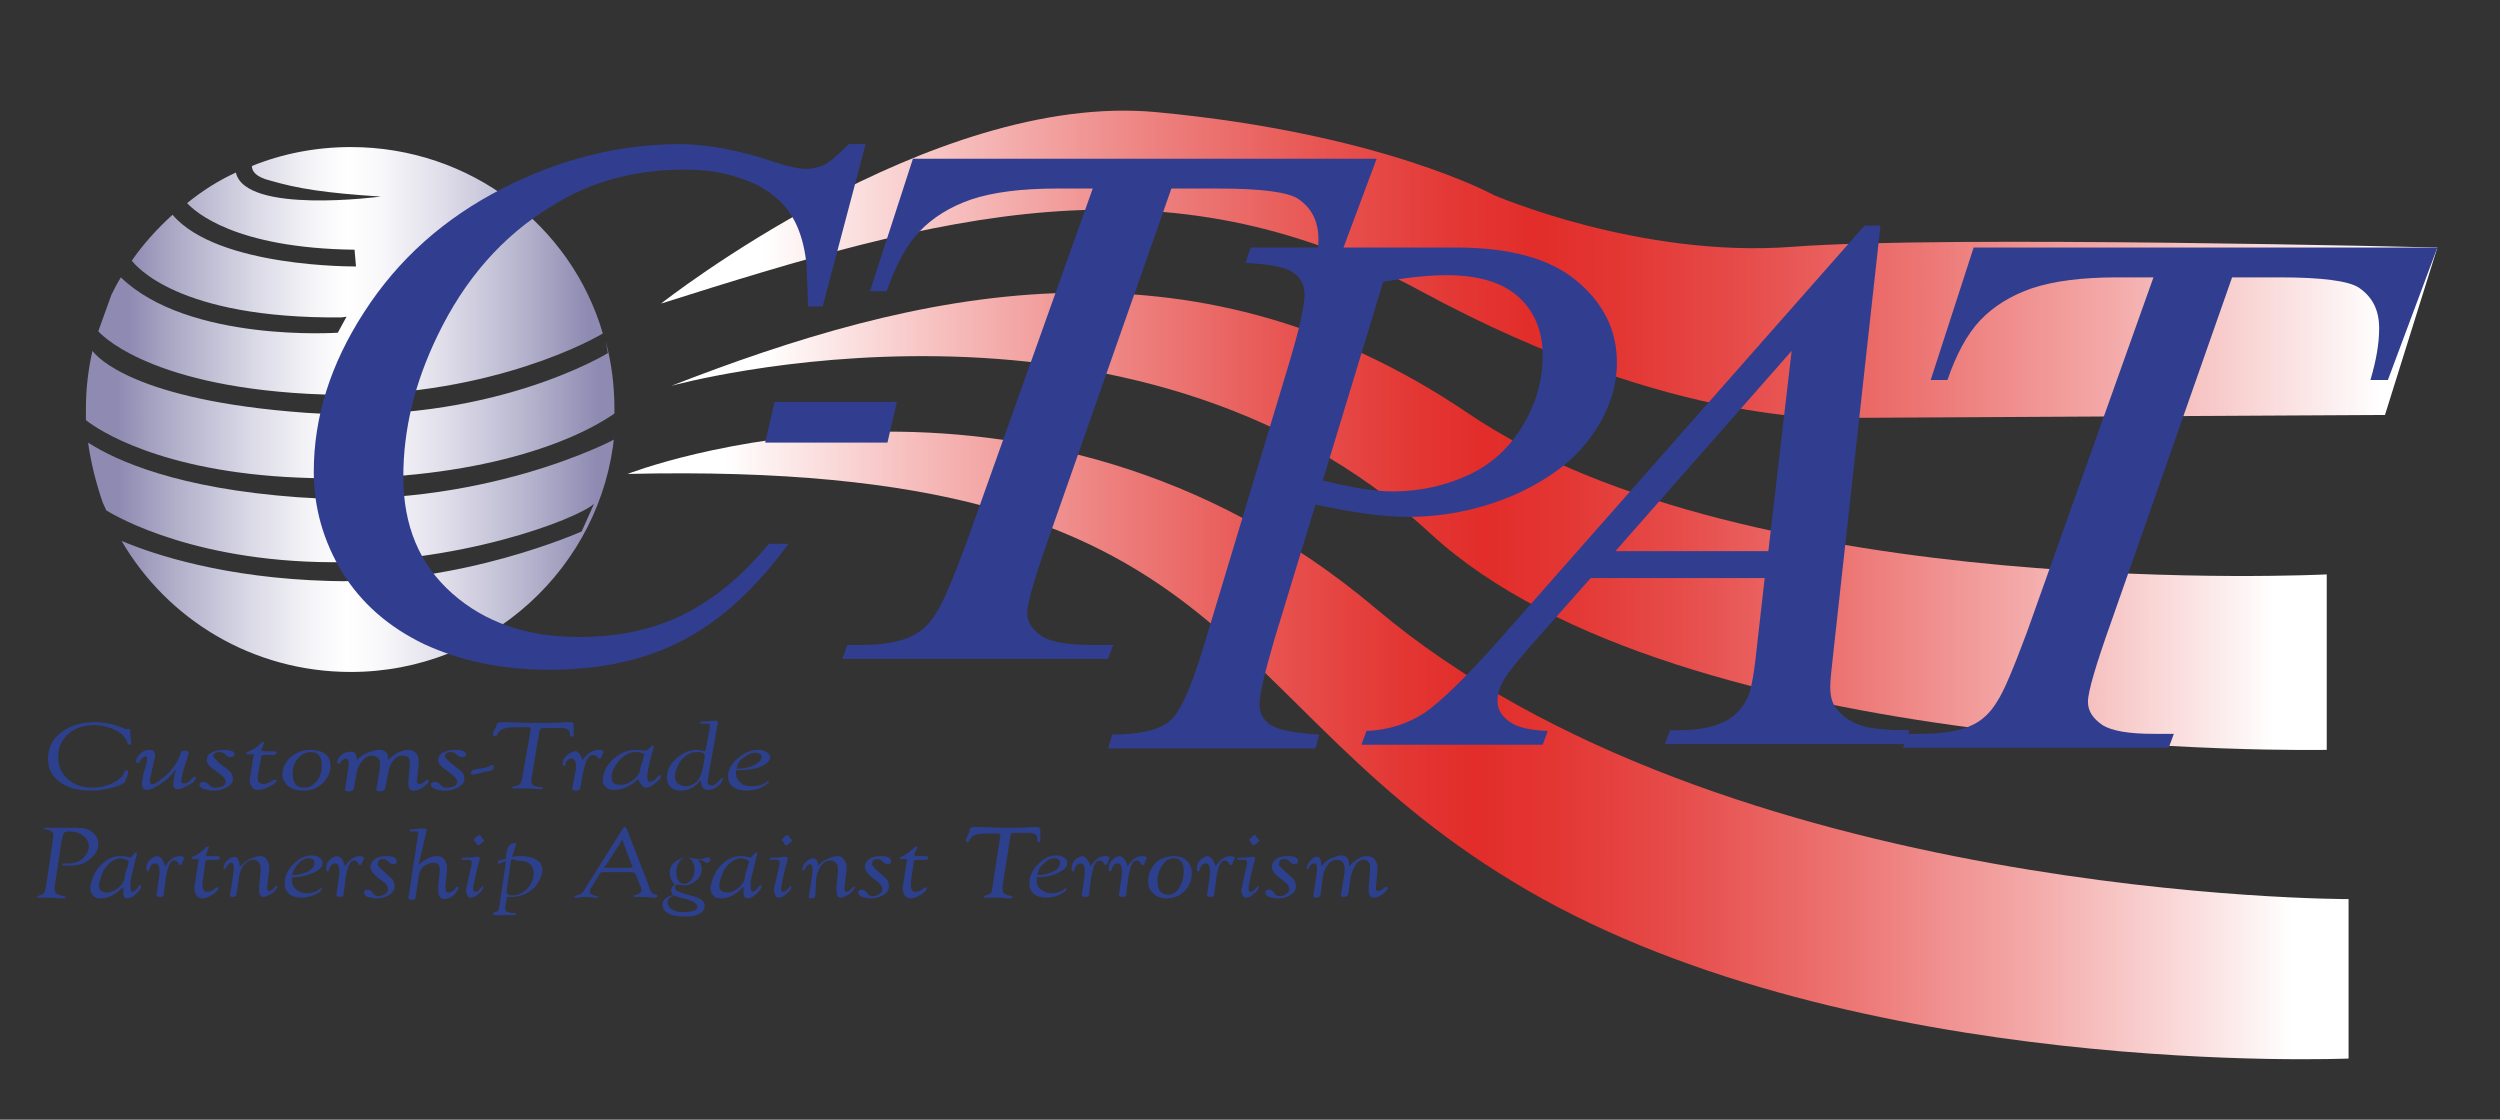
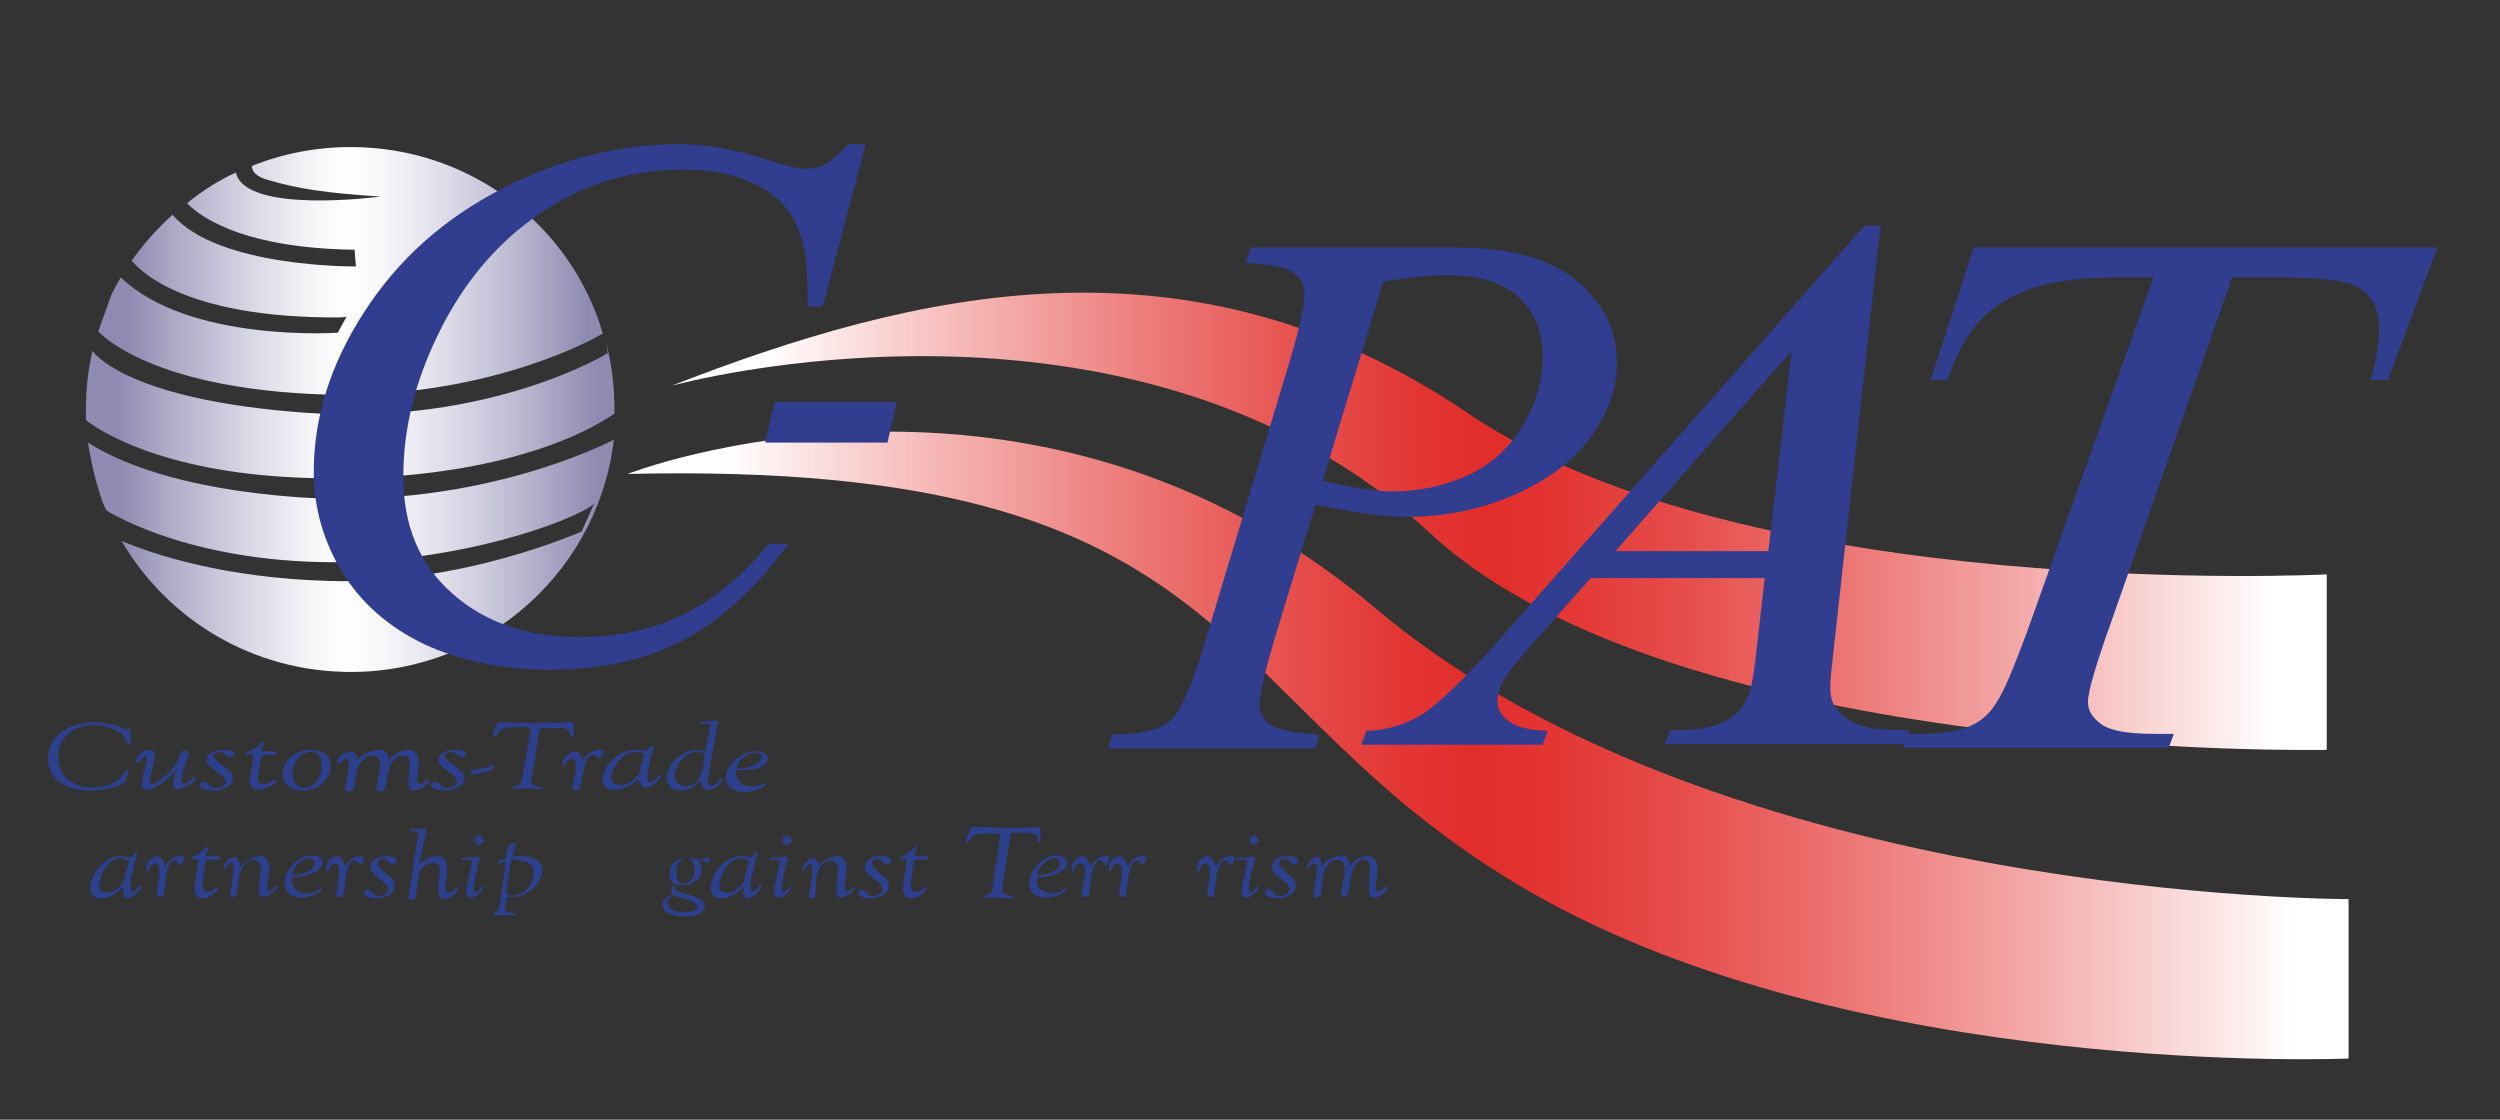
<svg xmlns="http://www.w3.org/2000/svg" version="1.1" id="Layer_1" x="0px" y="0px" viewBox="0 0 343.4 153.8" style="enable-background:new 0 0 343.4 153.8;" xml:space="preserve">
  <rect x="0" y="0" width="343.4" height="153.8" fill="#333333" stroke="none" />
  <style type="text/css">
	.st0{fill:url(#SVGID_1_);}
	.st1{fill:url(#SVGID_00000063626106684480087190000004052951195451349406_);}
	.st2{fill:url(#SVGID_00000147194926852256495000000015776934175931747726_);}
	.st3{fill:url(#SVGID_00000013167806630336445970000013035799159827672492_);}
	.st4{fill:url(#SVGID_00000042732297681702400130000003381969171834983834_);}
	.st5{fill:url(#SVGID_00000016763121609419237150000016756903190279622811_);}
	.st6{fill:#313E90;}
	.st7{fill:#2D408E;}
</style>
  <linearGradient id="SVGID_1_" gradientUnits="userSpaceOnUse" x1="90.837" y1="36.343" x2="334.828" y2="36.343">
    <stop offset="5.675676e-02" style="stop-color:#FFFFFF" />
    <stop offset="0.167" style="stop-color:#F6BDBC" />
    <stop offset="0.28" style="stop-color:#ED807E" />
    <stop offset="0.375" style="stop-color:#E75350" />
    <stop offset="0.449" style="stop-color:#E33734" />
    <stop offset="0.492" style="stop-color:#E22D2A" />
    <stop offset="0.538" style="stop-color:#E33633" />
    <stop offset="0.612" style="stop-color:#E64D4B" />
    <stop offset="0.706" style="stop-color:#EC7472" />
    <stop offset="0.815" style="stop-color:#F3A9A8" />
    <stop offset="0.936" style="stop-color:#FCECEC" />
    <stop offset="0.968" style="stop-color:#FFFFFF" />
  </linearGradient>
-   <path class="st0" d="M90.8,41.7c0,0,37-29.2,68-26.3s46.4,11.4,46.4,11.4s20.1,8.7,41,7.1s88.6,0.1,88.6,0.1L327.6,57l-73.8,0.4  c0,0-23.2,1.8-58.6-17.4S129,29.6,90.8,41.7z" />
  <linearGradient id="SVGID_00000165921325903151038020000001722593994965367449_" gradientUnits="userSpaceOnUse" x1="92.174" y1="71.608" x2="319.593" y2="71.608">
    <stop offset="5.675676e-02" style="stop-color:#FFFFFF" />
    <stop offset="0.167" style="stop-color:#F6BDBC" />
    <stop offset="0.28" style="stop-color:#ED807E" />
    <stop offset="0.375" style="stop-color:#E75350" />
    <stop offset="0.449" style="stop-color:#E33734" />
    <stop offset="0.492" style="stop-color:#E22D2A" />
    <stop offset="0.538" style="stop-color:#E33633" />
    <stop offset="0.612" style="stop-color:#E64D4B" />
    <stop offset="0.706" style="stop-color:#EC7472" />
    <stop offset="0.815" style="stop-color:#F3A9A8" />
    <stop offset="0.936" style="stop-color:#FCECEC" />
    <stop offset="0.968" style="stop-color:#FFFFFF" />
  </linearGradient>
  <path style="fill:url(#SVGID_00000165921325903151038020000001722593994965367449_);" d="M319.6,103V78.9c0,0-79.4,4-117.9-22.1  S125.4,40.1,92.2,53c0,0,63.3-17.6,104.3,20.3C230.6,104.8,319.6,103,319.6,103z" />
  <linearGradient id="SVGID_00000108276076703098659690000016785990755627808694_" gradientUnits="userSpaceOnUse" x1="86.154" y1="102.344" x2="322.491" y2="102.344">
    <stop offset="5.675676e-02" style="stop-color:#FFFFFF" />
    <stop offset="0.167" style="stop-color:#F6BDBC" />
    <stop offset="0.28" style="stop-color:#ED807E" />
    <stop offset="0.375" style="stop-color:#E75350" />
    <stop offset="0.449" style="stop-color:#E33734" />
    <stop offset="0.492" style="stop-color:#E22D2A" />
    <stop offset="0.538" style="stop-color:#E33633" />
    <stop offset="0.612" style="stop-color:#E64D4B" />
    <stop offset="0.706" style="stop-color:#EC7472" />
    <stop offset="0.815" style="stop-color:#F3A9A8" />
    <stop offset="0.936" style="stop-color:#FCECEC" />
    <stop offset="0.968" style="stop-color:#FFFFFF" />
  </linearGradient>
  <path style="fill:url(#SVGID_00000108276076703098659690000016785990755627808694_);" d="M86.2,65.1c0,0,55.3-21.6,102.8,18.5  s133.6,39.9,133.6,39.9v21.9c0,0-67.8,2.9-112.6-23S171.8,63.1,86.2,65.1z" />
  <g>
    <linearGradient id="SVGID_00000015334785153429681790000012405855001024736428_" gradientUnits="userSpaceOnUse" x1="11.835" y1="56.319" x2="84.519" y2="56.319">
      <stop offset="5.675676e-02" style="stop-color:#8E8AB2" />
      <stop offset="0.157" style="stop-color:#AFACC8" />
      <stop offset="0.308" style="stop-color:#DAD9E6" />
      <stop offset="0.424" style="stop-color:#F5F5F8" />
      <stop offset="0.492" style="stop-color:#FFFFFF" />
      <stop offset="0.563" style="stop-color:#F7F6F9" />
      <stop offset="0.678" style="stop-color:#E0DEEA" />
      <stop offset="0.823" style="stop-color:#BAB8D0" />
      <stop offset="0.968" style="stop-color:#8E8AB2" />
    </linearGradient>
    <path style="fill:url(#SVGID_00000015334785153429681790000012405855001024736428_);" d="M83.5,48.5c0,0-16.2,10-41.5,8.2   C18.4,55,13.3,49,12.7,48.2c-0.6,2.6-0.9,5.3-0.9,8c0,0.5,0,1,0,1.5c1.6,1.3,10.2,7.1,29.1,7.9c21,0.9,36.3-3.8,43.5-8.8   c0-0.2,0-0.4,0-0.6c0-3.2-0.4-6.4-1.2-9.3L83.5,48.5z" />
    <linearGradient id="SVGID_00000057123977316254677740000000270272455148225433_" gradientUnits="userSpaceOnUse" x1="13.693" y1="37.227" x2="82.991" y2="37.227">
      <stop offset="5.675676e-02" style="stop-color:#8E8AB2" />
      <stop offset="0.157" style="stop-color:#AFACC8" />
      <stop offset="0.308" style="stop-color:#DAD9E6" />
      <stop offset="0.424" style="stop-color:#F5F5F8" />
      <stop offset="0.492" style="stop-color:#FFFFFF" />
      <stop offset="0.563" style="stop-color:#F7F6F9" />
      <stop offset="0.678" style="stop-color:#E0DEEA" />
      <stop offset="0.823" style="stop-color:#BAB8D0" />
      <stop offset="0.968" style="stop-color:#8E8AB2" />
    </linearGradient>
    <path style="fill:url(#SVGID_00000057123977316254677740000000270272455148225433_);" d="M37.1,24.8c3.8,1.1,7.4,1.7,15.2,2.2   c0,0-18.6,2.5-19.9-3.3c-2.4,1.1-4.6,2.5-6.7,4.2c1.1,1.2,6.6,6.2,23,6.4l0.2,2.3c0,0-19,0.2-25.2-7.1c-2.1,1.9-4,4-5.6,6.3   c0.5,0.6,6.2,8,28.8,7.8l0.7-0.1l-1.2,2.2c0,0-20.5,1.4-29.8-7.6c-0.5,0.8-0.9,1.6-1.3,2.4l-1.8,5c0,0,6.2,7.4,28.9,8.6   c22.2,1.2,37.8-6.7,40.4-8.3C78.5,31,64.6,20.2,48.2,20.2c-4.8,0-9.4,0.9-13.6,2.6C34.6,23.5,35.1,24.3,37.1,24.8z" />
    <linearGradient id="SVGID_00000052800178971019175500000000354550821999676807_" gradientUnits="userSpaceOnUse" x1="12.136" y1="75.928" x2="84.357" y2="75.928">
      <stop offset="5.675676e-02" style="stop-color:#8E8AB2" />
      <stop offset="0.157" style="stop-color:#AFACC8" />
      <stop offset="0.308" style="stop-color:#DAD9E6" />
      <stop offset="0.424" style="stop-color:#F5F5F8" />
      <stop offset="0.492" style="stop-color:#FFFFFF" />
      <stop offset="0.563" style="stop-color:#F7F6F9" />
      <stop offset="0.678" style="stop-color:#E0DEEA" />
      <stop offset="0.823" style="stop-color:#BAB8D0" />
      <stop offset="0.968" style="stop-color:#8E8AB2" />
    </linearGradient>
    <path style="fill:url(#SVGID_00000052800178971019175500000000354550821999676807_);" d="M84.3,60.4c0,0-18.1,9.7-43.4,7.9   c-16.5-1.2-24.9-5-28.8-7.5c0.4,2.8,1.1,5.6,2,8.2l0.5,1.1c0,0,10.1,6.6,29.1,7.1s35.6-5.9,37.9-8L79.9,73c0,0-16.5,7.4-34.7,6.8   c-14.3-0.4-24-3.6-28.5-5.5c6.3,10.8,18,18,31.5,18c18.9,0,34.5-14.4,36.2-32.7L84.3,60.4z" />
  </g>
  <path class="st6" d="M118.9,19.8l-5.9,22.3H111l-0.2-5.6c-0.2-2-0.6-3.8-1.3-5.4c-0.7-1.6-1.7-3-3.1-4.1c-1.4-1.2-3.2-2.1-5.3-2.7  c-2.1-0.7-4.5-1-7.1-1c-6.9,0-13,1.7-18.2,5C69,32.4,63.8,38.4,60.1,46.1c-3.1,6.4-4.7,12.8-4.7,19.4c0,6.7,2.2,12,6.7,16  c4.5,4,10.3,6,17.4,6c5.4,0,10.2-1,14.4-3.1c4.2-2.1,8.1-5.3,11.7-9.7h2.7c-4.3,5.9-9,10.3-14.2,13.1c-5.2,2.8-11.4,4.2-18.7,4.2  c-6.4,0-12.1-1.2-17.1-3.5c-5-2.4-8.7-5.7-11.3-9.9c-2.6-4.3-3.9-8.9-3.9-13.8c0-7.5,2.3-14.8,6.9-21.9C54.7,35.6,61,30,69,25.9  c8-4.1,16.2-6.1,24.3-6.1c3.8,0,8.1,0.8,12.9,2.4c2.1,0.7,3.6,1,4.5,1c0.9,0,1.7-0.2,2.4-0.5c0.7-0.3,1.9-1.3,3.5-2.9H118.9z" />
  <path class="st6" d="M123.2,55.2l-1.3,5.6h-16.8l1.3-5.6H123.2z" />
-   <path class="st6" d="M125.4,21.8h63.7L182.3,40h-2.4c0.8-2.7,1.2-5,1.2-7.1c0-2.5-0.9-4.3-2.8-5.6c-1.4-0.9-5-1.4-10.8-1.4h-6.6  l-16.6,47.3c-2.1,5.9-3.2,9.6-3.2,11c0,1.3,0.7,2.3,2,3.2c1.3,0.8,3.6,1.2,7,1.2h2.8l-0.7,1.9h-36.5l0.7-1.9h1.6  c3.2,0,5.7-0.4,7.4-1.3c1.2-0.6,2.3-1.6,3.2-3.1c1-1.5,2.3-4.7,4.1-9.5l17.4-48.8h-5c-4.8,0-8.7,0.5-11.7,1.5  c-2.9,1-5.3,2.5-7.1,4.4c-1.8,1.9-3.3,4.7-4.5,8.2h-2.3L125.4,21.8z" />
  <path class="st6" d="M271.1,34h63.7L328,52.2h-2.4c0.8-2.7,1.2-5,1.2-7.1c0-2.5-0.9-4.3-2.8-5.6c-1.4-0.9-5-1.4-10.8-1.4h-6.6  L290,85.4c-2.1,5.9-3.2,9.6-3.2,11c0,1.3,0.7,2.3,2,3.2c1.3,0.8,3.6,1.2,7,1.2h2.8l-0.7,1.9h-36.5l0.7-1.9h1.6  c3.2,0,5.7-0.4,7.4-1.3c1.2-0.6,2.3-1.6,3.2-3.1c1-1.5,2.3-4.7,4.1-9.5l17.4-48.8h-5c-4.8,0-8.7,0.5-11.7,1.5  c-2.9,1-5.3,2.5-7.1,4.4c-1.8,1.9-3.3,4.7-4.5,8.2h-2.3L271.1,34z" />
  <path class="st6" d="M171.8,34h28.2c7.4,0,12.9,1.5,16.6,4.6c3.7,3.1,5.5,6.8,5.5,11.2c0,3.5-1.2,6.9-3.5,10.1  c-2.3,3.3-5.8,5.9-10.4,8c-4.6,2-9.5,3.1-14.9,3.1c-3.3,0-7.5-0.6-12.6-1.7l-5.7,18.7c-1.3,4.5-2,7.4-2,8.8c0,1.1,0.5,2,1.4,2.7  c1,0.7,3.2,1.2,6.8,1.4l-0.5,1.9h-28.5l0.6-1.9c3.7,0,6.3-0.6,7.8-1.8c1.5-1.2,3-4.6,4.7-10.2l11.8-39.1c1.4-4.7,2.1-7.8,2.1-9.4  c0-1.2-0.5-2.2-1.5-2.9c-1-0.8-3.2-1.2-6.6-1.4L171.8,34z M181.7,66c4,1,7.2,1.5,9.6,1.5c3.8,0,7.3-0.8,10.5-2.3  c3.2-1.5,5.6-3.8,7.4-6.8c1.8-3,2.7-6.2,2.7-9.5c0-3.4-1.1-6.1-3.3-8.1c-2.2-2-5.5-3-9.9-3c-2.4,0-5.3,0.3-8.7,0.9L181.7,66z" />
  <path class="st6" d="M258.3,31l-6.4,58c-0.3,2.7-0.5,4.5-0.5,5.3c0,1.4,0.3,2.4,0.9,3.1c0.8,1,1.8,1.7,3.2,2.2  c1.3,0.5,3.6,0.7,6.8,0.7l-0.7,1.9h-32.9l0.7-1.9h1.4c2.7,0,4.9-0.5,6.5-1.4c1.2-0.7,2.1-1.7,2.8-3.2c0.5-1.1,0.9-3.6,1.3-7.5l1-8.8  h-23.9l-8.5,9.6c-1.9,2.2-3.1,3.7-3.6,4.7c-0.5,0.9-0.7,1.8-0.7,2.6c0,1.1,0.5,2,1.6,2.8c1.1,0.8,2.8,1.2,5.3,1.3l-0.7,1.9H187  l0.7-1.9c3-0.1,5.7-1,8-2.5c2.3-1.6,5.8-5,10.4-10.2l50-56.7H258.3z M246.1,48.2l-24.2,27.5h21L246.1,48.2z" />
  <g>
    <path class="st7" d="M13,99.2c1.5,0,2.8,0.3,4.1,0.9c0.1,0,0.2,0.1,0.2,0.1c0,0,0.1,0,0.1,0l0.1-0.1c0.1,0,0.1,0,0.2,0   c0.1,0,0.2,0.1,0.2,0.2v0.6l0.1,1c0,0.1,0,0.2,0,0.2c0,0.2-0.1,0.2-0.2,0.2c-0.1,0-0.3-0.1-0.3-0.3c-0.2-0.6-0.7-1.2-1.4-1.6   c-1-0.5-2-0.8-3.1-0.8c-1.5,0-2.7,0.4-3.6,1.2c-0.9,0.8-1.4,1.8-1.4,3.1s0.4,2.3,1.3,3.1c0.9,0.8,2,1.2,3.4,1.2   c0.9,0,1.8-0.2,2.7-0.6c0.8-0.4,1.4-0.8,1.6-1.4c0.1-0.3,0.3-0.4,0.4-0.4c0.1,0,0.2,0.1,0.2,0.3c0,0.2-0.1,0.3-0.1,0.5l-0.2,0.4   l-0.1,0.3c0,0.1-0.1,0.2-0.1,0.2c-0.1,0.1-0.3,0.1-0.5,0.3c-1.3,0.5-2.7,0.8-4.1,0.8c-1.8,0-3.3-0.4-4.3-1.2   c-1.1-0.8-1.6-1.8-1.6-3.2c0-1.5,0.6-2.7,1.8-3.6C9.6,99.7,11.1,99.2,13,99.2z" />
    <path class="st7" d="M24.2,105.7c-0.8,0.9-1.4,1.5-1.9,1.8c-0.3,0.2-0.7,0.5-1.1,0.7c-0.4,0.2-0.8,0.3-1,0.3   c-0.2,0-0.4-0.1-0.5-0.2c-0.1-0.1-0.2-0.3-0.2-0.6c0-0.4,0.1-0.8,0.2-1.4l0.4-1.4c0.1-0.3,0.1-0.6,0.1-0.7c0-0.2-0.1-0.3-0.2-0.3   c-0.1,0-0.3,0.1-0.4,0.2c-0.2,0.1-0.3,0.3-0.4,0.5c-0.1,0.2-0.2,0.2-0.3,0.2c-0.1,0-0.2-0.1-0.2-0.2c0-0.4,0.2-0.7,0.6-1.1   c0.4-0.4,0.9-0.5,1.3-0.5c0.5,0,0.7,0.3,0.7,0.8c0,0.1,0,0.3-0.1,0.5l-0.5,2.3c0,0.1,0,0.2-0.1,0.3l0,0.3c0,0.1,0,0.1,0,0.2   c0,0.2,0.1,0.3,0.3,0.3c0.2,0,0.5-0.1,0.9-0.4c0.4-0.3,0.9-0.7,1.3-1.1c0.8-0.8,1.4-1.7,1.7-2.7c0.1-0.2,0.1-0.3,0.2-0.3   c0.1,0,0.2-0.1,0.4-0.1c0.3,0,0.5,0.1,0.5,0.3c0,0,0,0.1,0,0.2l-0.5,1.5c-0.3,1-0.5,1.7-0.5,2.2c0,0.2,0.1,0.3,0.4,0.3   c0.4,0,0.7-0.2,1.1-0.7c0.1-0.1,0.2-0.2,0.3-0.2c0.1,0,0.2,0,0.2,0.1c0,0.3-0.3,0.7-0.9,1s-1.1,0.6-1.6,0.6c-0.4,0-0.6-0.2-0.6-0.7   c0-0.3,0.1-0.8,0.2-1.3l0.1-0.4C24.2,106.1,24.2,105.9,24.2,105.7z" />
    <path class="st7" d="M30.1,104.8l1.3,1c0.4,0.3,0.6,0.7,0.6,1.2s-0.3,0.8-0.8,1.1c-0.5,0.3-1.1,0.5-1.8,0.5c-0.5,0-1-0.1-1.4-0.2   c-0.4-0.2-0.6-0.4-0.6-0.6c0-0.3,0.2-0.4,0.6-0.4c0.2,0,0.4,0.1,0.6,0.3l0.2,0.2c0.2,0.2,0.4,0.3,0.8,0.3c0.4,0,0.7-0.1,1-0.2   c0.3-0.2,0.4-0.4,0.4-0.6c0-0.4-0.3-0.7-0.8-1.1l-1.1-0.8c-0.5-0.4-0.7-0.7-0.7-1.1c0-0.4,0.2-0.8,0.6-1c0.4-0.2,1-0.4,1.7-0.4   c1,0,1.5,0.2,1.5,0.6c0,0.3-0.2,0.4-0.6,0.4c-0.2,0-0.4-0.1-0.5-0.2l-0.2-0.2c-0.2-0.2-0.5-0.3-0.8-0.3c-0.5,0-0.8,0.2-0.8,0.6   C29.4,104.1,29.7,104.4,30.1,104.8z" />
    <path class="st7" d="M35.9,103.9l-0.5,2.7c0,0.1,0,0.3,0,0.4c0,0.2,0.1,0.4,0.2,0.5c0.2,0.1,0.3,0.2,0.6,0.2c0.4,0,0.8-0.2,1.3-0.5   c0.1-0.1,0.2-0.1,0.3-0.1c0.1,0,0.2,0,0.2,0.1c0,0.2-0.3,0.5-0.9,0.8c-0.6,0.3-1.1,0.5-1.6,0.5c-0.4,0-0.7-0.1-0.9-0.4   s-0.3-0.5-0.3-0.9c0-0.2,0-0.4,0.1-0.7l0.4-2.5c0-0.1,0-0.2,0.1-0.2c0,0,0-0.1,0-0.1c0-0.1-0.1-0.1-0.3-0.1H34   c-0.1,0-0.2,0-0.2-0.1c0-0.1,0.1-0.2,0.4-0.3c0.7-0.3,1.2-0.6,1.6-1.1c0.1-0.1,0.2-0.2,0.3-0.2c0.1,0,0.2,0,0.2,0.1   c0,0,0,0.1-0.1,0.2c0,0,0,0.1-0.1,0.3l-0.1,0.2l-0.1,0.2c0,0,0,0.1,0,0.1c0,0.1,0.1,0.2,0.4,0.2h0.1l1.3,0c0.2,0,0.3,0.1,0.3,0.2   c0,0.2-0.2,0.3-0.5,0.3l-1.1,0h-0.1c-0.2,0-0.3,0-0.4,0.1C35.9,103.6,35.9,103.7,35.9,103.9z" />
    <path class="st7" d="M42.7,103c0.8,0,1.5,0.2,2,0.6s0.7,0.9,0.7,1.6c0,0.9-0.4,1.7-1.1,2.4c-0.7,0.7-1.6,1-2.7,1   c-0.8,0-1.5-0.2-2-0.6c-0.5-0.4-0.8-1-0.8-1.6c0-0.5,0.1-1,0.4-1.5c0.3-0.5,0.7-0.9,1.1-1.2C41.1,103.2,41.8,103,42.7,103z    M42.7,103.3c-0.7,0-1.3,0.3-1.8,0.9c-0.5,0.6-0.7,1.3-0.7,2.1c0,1.2,0.5,1.9,1.6,1.9c0.7,0,1.2-0.3,1.7-0.9   c0.5-0.6,0.7-1.3,0.7-2.2C44.2,103.9,43.7,103.3,42.7,103.3z" />
    <path class="st7" d="M49,104.4c0.4-0.4,0.9-0.8,1.5-1c0.5-0.2,1.1-0.4,1.6-0.4c0.8,0,1.2,0.4,1.2,1.1v0.3c0.4-0.4,0.8-0.7,1.3-1   c0.5-0.2,1-0.4,1.4-0.4s0.8,0.1,1.1,0.4s0.4,0.6,0.4,1.1c0,0.2,0,0.3,0,0.5l-0.2,2.1l0,0.3l0,0.1c0.1,0.1,0.2,0.2,0.3,0.2   c0.3,0,0.6-0.2,0.9-0.5c0.1-0.1,0.1-0.1,0.2-0.1c0.1,0,0.2,0.1,0.2,0.2c0,0.2-0.2,0.4-0.6,0.7c-0.5,0.4-1,0.6-1.5,0.6   c-0.5,0-0.7-0.3-0.7-0.9c0-0.1,0-0.3,0-0.5l0.2-2.1c0-0.1,0-0.2,0-0.3c0-0.7-0.3-1-1-1c-0.5,0-0.9,0.2-1.3,0.7   c-0.4,0.5-0.6,1.1-0.7,1.8l-0.4,2c0,0.1-0.1,0.2-0.2,0.3c-0.1,0-0.2,0.1-0.5,0.1c-0.3,0-0.5-0.1-0.5-0.2l0-0.1l0.5-3   c0-0.2,0-0.4,0-0.6c0-0.3-0.1-0.5-0.3-0.7c-0.2-0.2-0.5-0.3-0.8-0.3c-0.5,0-0.9,0.2-1.3,0.7c-0.4,0.4-0.7,1-0.8,1.6l-0.4,2.2   c0,0.1-0.1,0.2-0.2,0.3c-0.1,0-0.2,0.1-0.5,0.1c-0.3,0-0.5-0.1-0.5-0.2c0,0,0-0.1,0-0.1l0.5-3.2c0-0.1,0-0.2,0-0.3   c0-0.4-0.1-0.7-0.4-0.7c-0.3,0-0.5,0.2-0.8,0.6c-0.1,0.1-0.1,0.2-0.2,0.1c-0.1,0-0.2-0.1-0.2-0.2c0-0.3,0.2-0.6,0.5-0.9   s0.7-0.5,1-0.5C48.8,103.1,49,103.5,49,104.4z" />
    <path class="st7" d="M61.9,104.8l1.3,1c0.4,0.3,0.6,0.7,0.6,1.2s-0.3,0.8-0.8,1.1c-0.5,0.3-1.1,0.5-1.8,0.5c-0.5,0-1-0.1-1.4-0.2   c-0.4-0.2-0.6-0.4-0.6-0.6c0-0.3,0.2-0.4,0.6-0.4c0.2,0,0.4,0.1,0.6,0.3l0.2,0.2c0.2,0.2,0.4,0.3,0.8,0.3c0.4,0,0.7-0.1,1-0.2   c0.3-0.2,0.4-0.4,0.4-0.6c0-0.4-0.3-0.7-0.8-1.1l-1.1-0.8c-0.5-0.4-0.7-0.7-0.7-1.1c0-0.4,0.2-0.8,0.6-1c0.4-0.2,1-0.4,1.7-0.4   c1,0,1.5,0.2,1.5,0.6c0,0.3-0.2,0.4-0.6,0.4c-0.2,0-0.4-0.1-0.5-0.2l-0.2-0.2c-0.2-0.2-0.5-0.3-0.8-0.3c-0.5,0-0.8,0.2-0.8,0.6   C61.2,104.1,61.5,104.4,61.9,104.8z" />
    <path class="st7" d="M67.7,105.1c0.1,0,0.1,0.1,0.1,0.2c0,0.2,0,0.3-0.1,0.4c-0.1,0.1-0.2,0.1-0.5,0.2c-0.6,0.1-1.3,0.3-2.1,0.5   c-0.1,0-0.2,0-0.2,0c-0.1,0-0.2-0.1-0.2-0.2c0-0.2,0.1-0.4,0.2-0.4c0.1-0.1,0.4-0.1,0.9-0.2c0.7-0.1,1.2-0.2,1.5-0.4   C67.5,105.1,67.6,105.1,67.7,105.1z" />
    <path class="st7" d="M74.1,100.4L73,107c0,0.1,0,0.3,0,0.4c0,0.4,0.3,0.6,1,0.7c0.4,0,0.6,0.1,0.6,0.2c0,0.1-0.1,0.1-0.4,0.1   c-0.1,0-0.2,0-0.3,0c-0.4,0-0.9-0.1-1.4-0.1c-0.4,0-0.8,0-1.1,0l-0.3,0c-0.2,0-0.3,0-0.3,0c-0.3,0-0.5,0-0.5-0.1   c0-0.1,0.1-0.1,0.4-0.2c0.4-0.1,0.6-0.2,0.7-0.3c0.1-0.1,0.2-0.3,0.3-0.7l1.2-6.8l0-0.1c0-0.2-0.1-0.2-0.4-0.2h-2   c-1.1,0-1.8,0.3-2.1,0.8c-0.1,0.3-0.2,0.4-0.4,0.4c-0.2,0-0.3-0.1-0.3-0.3c0-0.1,0.1-0.4,0.3-0.7c0.1-0.2,0.2-0.3,0.2-0.5   c0-0.2,0.1-0.3,0.2-0.3s0.2-0.1,0.4-0.1c0.2,0,0.4,0,0.9,0c0.9,0,2.2,0.1,3.9,0.1c1.9,0,3.2,0,4-0.1c0.3,0,0.6,0,0.7,0   c0.2,0,0.3,0,0.4,0.1s0.1,0.2,0.1,0.3l0,0.6l0,0.7c0,0.2-0.1,0.3-0.2,0.3c-0.2,0-0.3-0.1-0.3-0.3c0-0.3-0.1-0.6-0.3-0.7   c-0.2-0.1-0.5-0.2-0.9-0.2h-2.6C74.2,100.1,74.2,100.2,74.1,100.4z" />
    <path class="st7" d="M80,104.4c0.7-0.9,1.4-1.4,2.2-1.4c0.4,0,0.7,0.1,0.7,0.3c0,0.1,0,0.1-0.1,0.2c0,0.1-0.1,0.2-0.1,0.2l-0.1,0.3   c0,0.1-0.1,0.2-0.3,0.2c-0.1,0-0.1,0-0.2-0.1c-0.1-0.3-0.4-0.4-0.7-0.4c-0.3,0-0.5,0.2-0.8,0.7c-0.2,0.5-0.4,1.2-0.6,2.2l-0.3,1.6   l0,0.1c0,0.2-0.2,0.3-0.6,0.3c-0.3,0-0.5-0.1-0.5-0.2c0,0,0-0.1,0-0.1l0.5-2.6c0-0.1,0-0.3,0-0.5c0-0.7-0.2-1-0.6-1   c-0.2,0-0.4,0.1-0.5,0.2c-0.2,0.1-0.3,0.3-0.3,0.5c0,0.2-0.1,0.3-0.2,0.3c-0.1,0-0.2-0.1-0.2-0.3c0-0.5,0.2-0.8,0.5-1.1   c0.2-0.1,0.3-0.3,0.6-0.4c0.2-0.1,0.4-0.2,0.5-0.2C79.4,103.1,79.7,103.5,80,104.4z" />
    <path class="st7" d="M87.7,107c-1.1,1-2.2,1.5-3.4,1.5c-0.5,0-0.8-0.1-1.1-0.4c-0.3-0.2-0.4-0.6-0.4-1c0-0.5,0.2-1.1,0.5-1.7   c0.4-0.6,0.8-1.1,1.4-1.5c0.8-0.6,1.7-0.9,2.6-0.9c0.3,0,0.7,0,1.1,0.1c0.1,0,0.3,0,0.3,0c0.2,0,0.4-0.2,0.7-0.5   c0.1-0.2,0.2-0.2,0.3-0.2c0.1,0,0.1,0,0.1,0.1c0,0,0,0.1,0,0.1c0,0-0.1,0.2-0.1,0.4l-0.2,0.7c-0.1,0.4-0.3,1-0.4,1.6   c-0.1,0.7-0.2,1.1-0.2,1.3c0,0.5,0.1,0.8,0.4,0.8c0.1,0,0.3-0.1,0.5-0.2c0.2-0.1,0.4-0.3,0.5-0.5c0.1-0.1,0.2-0.2,0.3-0.2   c0.1,0,0.2,0,0.2,0.1c0,0.3-0.3,0.6-0.8,1s-0.9,0.6-1.3,0.6c-0.2,0-0.4-0.1-0.5-0.3S87.8,107.6,87.7,107z M87.3,103.3   c-0.7,0-1.3,0.3-1.9,0.8c-0.4,0.4-0.7,0.8-1,1.3c-0.3,0.5-0.4,1-0.4,1.4c0,0.7,0.4,1,1.3,1c0.5,0,1.1-0.2,1.6-0.6s0.9-0.8,1-1.3   c0-0.2,0.1-0.5,0.1-0.6l0.2-0.6c0.1-0.3,0.2-0.6,0.2-0.7c0-0.1,0.1-0.2,0.1-0.3c0-0.1-0.1-0.2-0.4-0.3S87.6,103.3,87.3,103.3z" />
    <path class="st7" d="M96.2,107.2c-0.7,0.9-1.6,1.4-2.7,1.4c-0.6,0-1.1-0.2-1.4-0.5s-0.5-0.7-0.5-1.3c0-0.9,0.4-1.8,1.3-2.6   s1.8-1.2,2.8-1.2c0.3,0,0.7,0.1,1.2,0.2l0.6-3.2c0-0.2,0-0.3,0-0.4c0-0.2-0.2-0.2-0.5-0.2h-0.5c-0.3,0-0.4,0-0.4-0.1   c0-0.1,0.1-0.1,0.4-0.2c0.7,0,1.2-0.1,1.5-0.1c0.2,0,0.3,0,0.4,0c0.1,0,0.2,0.1,0.2,0.2c0,0,0,0.1,0,0.1l-1.3,7.3   c0,0.3-0.1,0.5-0.1,0.7c0,0.4,0.2,0.6,0.5,0.6c0.3,0,0.7-0.2,1-0.6L99,107c0.1-0.1,0.1-0.1,0.2-0.1c0.1,0,0.1,0,0.1,0.1   c0,0.2-0.2,0.5-0.5,0.8c-0.5,0.5-1,0.7-1.5,0.7c-0.3,0-0.6-0.1-0.7-0.2c-0.1-0.1-0.2-0.4-0.3-0.8C96.3,107.4,96.2,107.3,96.2,107.2   z M96.5,105.7l0.3-1.7c0-0.1,0-0.1,0-0.2c0-0.4-0.4-0.5-1.1-0.5c-0.6,0-1.2,0.2-1.7,0.7c-0.4,0.3-0.7,0.7-0.9,1.2   c-0.2,0.5-0.4,0.9-0.4,1.4c0,0.4,0.1,0.7,0.4,1c0.3,0.2,0.6,0.4,1,0.4c0.6,0,1.1-0.2,1.6-0.6C96.1,106.9,96.3,106.4,96.5,105.7z" />
-     <path class="st7" d="M101.1,105.8c0,0.2,0,0.3,0,0.5c0,0.5,0.2,0.8,0.6,1.2s0.9,0.5,1.6,0.5c0.8,0,1.4-0.2,1.9-0.5   c0.1-0.1,0.2-0.2,0.3-0.2c0.1,0,0.1,0,0.1,0.1c0,0.1-0.2,0.3-0.7,0.6c-0.7,0.4-1.5,0.6-2.4,0.6c-0.8,0-1.4-0.2-1.8-0.5   s-0.7-0.8-0.7-1.4c0-0.9,0.4-1.7,1.3-2.5c0.9-0.8,1.8-1.2,2.8-1.2c0.5,0,0.9,0.1,1.2,0.3c0.3,0.2,0.5,0.4,0.5,0.7   c0,0.5-0.5,1-1.5,1.4C103.4,105.7,102.4,105.8,101.1,105.8z M101.2,105.6c1,0,1.8-0.2,2.4-0.5s1-0.7,1-1.1c0-0.4-0.3-0.6-0.9-0.6   c-0.5,0-1,0.2-1.6,0.7C101.6,104.4,101.3,104.9,101.2,105.6z" />
+     <path class="st7" d="M101.1,105.8c0,0.2,0,0.3,0,0.5c0,0.5,0.2,0.8,0.6,1.2s0.9,0.5,1.6,0.5c0.8,0,1.4-0.2,1.9-0.5   c0.1,0,0.1,0,0.1,0.1c0,0.1-0.2,0.3-0.7,0.6c-0.7,0.4-1.5,0.6-2.4,0.6c-0.8,0-1.4-0.2-1.8-0.5   s-0.7-0.8-0.7-1.4c0-0.9,0.4-1.7,1.3-2.5c0.9-0.8,1.8-1.2,2.8-1.2c0.5,0,0.9,0.1,1.2,0.3c0.3,0.2,0.5,0.4,0.5,0.7   c0,0.5-0.5,1-1.5,1.4C103.4,105.7,102.4,105.8,101.1,105.8z M101.2,105.6c1,0,1.8-0.2,2.4-0.5s1-0.7,1-1.1c0-0.4-0.3-0.6-0.9-0.6   c-0.5,0-1,0.2-1.6,0.7C101.6,104.4,101.3,104.9,101.2,105.6z" />
  </g>
  <g>
-     <path class="st7" d="M8.5,115.3l-1,6.5c0,0.2,0,0.3,0,0.4c0,0.4,0.3,0.7,0.9,0.8c0.4,0.1,0.6,0.1,0.6,0.2c0,0.1-0.1,0.2-0.4,0.2   c-0.1,0-0.2,0-0.3,0c-0.4,0-0.8-0.1-1.3-0.1c-0.4,0-0.7,0-1,0l-0.3,0c-0.1,0-0.2,0-0.3,0c-0.2,0-0.3,0-0.3-0.1   c0-0.1,0.1-0.1,0.3-0.2c0.5-0.1,0.7-0.3,0.8-0.7l0.1-0.4l1-6.8c0-0.2,0-0.3,0-0.4c0-0.4-0.3-0.7-0.8-0.7c-0.3-0.1-0.5-0.1-0.5-0.2   c0-0.1,0.1-0.1,0.3-0.1c0.1,0,0.4,0,0.7,0c0.3,0,0.6,0,1,0c0.4,0,0.9,0,1.5,0c0.5,0,0.8,0,1.1,0c0.9,0,1.6,0.2,2.1,0.6   c0.5,0.4,0.8,1,0.8,1.6c0,0.6-0.2,1.2-0.7,1.7s-1,0.9-1.7,1.1c-0.4,0.1-0.8,0.2-1.4,0.2c-0.2,0-0.4,0-0.5,0l-0.3,0   c-0.3,0-0.4-0.1-0.4-0.2c0-0.1,0.1-0.1,0.2-0.1h0.1l0.7,0c0.7,0,1.3-0.2,1.9-0.7c0.5-0.5,0.8-1.1,0.8-1.7c0-0.6-0.3-1-0.8-1.4   c-0.5-0.4-1.1-0.6-1.9-0.6c-0.3,0-0.6,0.1-0.7,0.2S8.6,114.8,8.5,115.3z" />
    <path class="st7" d="M16.9,121.8c-1,1.1-2,1.6-3.1,1.6c-0.4,0-0.8-0.1-1-0.4c-0.3-0.3-0.4-0.6-0.4-1c0-0.5,0.2-1.1,0.5-1.8   c0.3-0.6,0.7-1.2,1.2-1.6c0.8-0.7,1.6-1,2.4-1c0.3,0,0.6,0,1,0.1c0.1,0,0.2,0.1,0.3,0.1c0.2,0,0.4-0.2,0.6-0.5   c0.1-0.2,0.2-0.2,0.3-0.2c0.1,0,0.1,0,0.1,0.1c0,0,0,0.1,0,0.1c0,0,0,0.2-0.1,0.4l-0.2,0.8c-0.1,0.4-0.2,1-0.4,1.7   s-0.2,1.2-0.2,1.4c0,0.6,0.1,0.9,0.3,0.9c0.1,0,0.3-0.1,0.4-0.2s0.3-0.3,0.4-0.5c0.1-0.2,0.2-0.2,0.3-0.2c0.1,0,0.1,0,0.1,0.1   c0,0.3-0.2,0.6-0.7,1.1c-0.5,0.4-0.8,0.6-1.2,0.6c-0.2,0-0.4-0.1-0.5-0.3S17,122.4,16.9,121.8z M16.6,117.9c-0.6,0-1.2,0.3-1.7,0.8   c-0.4,0.4-0.7,0.8-0.9,1.4s-0.4,1.1-0.4,1.5c0,0.7,0.4,1,1.1,1c0.5,0,1-0.2,1.5-0.6c0.5-0.4,0.8-0.9,0.9-1.3c0-0.3,0.1-0.5,0.1-0.7   l0.2-0.6c0.1-0.3,0.2-0.6,0.2-0.7c0-0.1,0.1-0.2,0.1-0.3c0-0.1-0.1-0.2-0.3-0.3C17.1,118,16.8,117.9,16.6,117.9z" />
    <path class="st7" d="M22.7,119c0.6-1,1.3-1.4,2-1.4c0.4,0,0.6,0.1,0.6,0.3c0,0.1,0,0.1-0.1,0.2c0,0.1-0.1,0.2-0.1,0.2l-0.1,0.3   c0,0.2-0.1,0.2-0.3,0.2c-0.1,0-0.1,0-0.2-0.2c-0.1-0.3-0.3-0.4-0.6-0.4c-0.3,0-0.5,0.2-0.7,0.7s-0.4,1.2-0.5,2.3l-0.2,1.6l0,0.1   c0,0.2-0.2,0.3-0.5,0.3c-0.3,0-0.5-0.1-0.5-0.2c0,0,0-0.1,0-0.1l0.4-2.7c0-0.2,0-0.3,0-0.6c0-0.7-0.2-1-0.6-1   c-0.2,0-0.3,0.1-0.5,0.2c-0.1,0.2-0.2,0.3-0.3,0.6c0,0.2-0.1,0.3-0.2,0.3c-0.1,0-0.2-0.1-0.2-0.3c0-0.5,0.1-0.9,0.4-1.2   c0.1-0.1,0.3-0.3,0.5-0.4s0.4-0.2,0.5-0.2C22.1,117.6,22.4,118.1,22.7,119z" />
    <path class="st7" d="M28.2,118.5l-0.4,2.8c0,0.1,0,0.3,0,0.4c0,0.2,0.1,0.4,0.2,0.6s0.3,0.2,0.5,0.2c0.4,0,0.8-0.2,1.1-0.5   c0.1-0.1,0.2-0.1,0.3-0.1c0.1,0,0.1,0,0.1,0.1c0,0.3-0.3,0.5-0.8,0.9c-0.5,0.3-1,0.5-1.4,0.5c-0.3,0-0.6-0.1-0.8-0.4   c-0.2-0.2-0.3-0.6-0.3-1c0-0.2,0-0.4,0.1-0.7l0.4-2.7c0-0.1,0-0.2,0.1-0.3c0,0,0-0.1,0-0.1c0-0.1-0.1-0.2-0.3-0.2h-0.5   c-0.1,0-0.2,0-0.2-0.1c0-0.1,0.1-0.2,0.4-0.3c0.6-0.3,1.1-0.7,1.5-1.1c0.1-0.1,0.2-0.2,0.3-0.2c0.1,0,0.2,0,0.2,0.1   c0,0,0,0.1-0.1,0.2c0,0,0,0.1-0.1,0.3l-0.1,0.2l-0.1,0.2c0,0,0,0.1,0,0.1c0,0.1,0.1,0.2,0.3,0.2h0.1l1.2,0c0.2,0,0.3,0.1,0.3,0.2   c0,0.2-0.1,0.3-0.4,0.3l-1,0h-0.1c-0.2,0-0.3,0-0.3,0.1C28.2,118.2,28.2,118.3,28.2,118.5z" />
    <path class="st7" d="M33,119c0.4-0.4,0.8-0.8,1.3-1s1-0.4,1.4-0.4c0.4,0,0.7,0.1,0.9,0.4s0.4,0.7,0.4,1.1c0,0.3,0,0.6-0.1,1   l-0.2,1.8c0,0,0,0.1,0,0.1c0,0.2,0.1,0.4,0.2,0.4c0.3,0,0.6-0.2,0.8-0.5c0.1-0.1,0.2-0.2,0.3-0.2c0.1,0,0.2,0,0.1,0.1   c0,0.2-0.3,0.5-0.7,0.9c-0.5,0.3-0.9,0.5-1.2,0.5c-0.4,0-0.6-0.3-0.6-0.9c0-0.1,0-0.3,0-0.6l0.2-2.1c0-0.1,0-0.2,0-0.3   c0-0.4-0.1-0.7-0.3-0.9c-0.2-0.2-0.4-0.3-0.7-0.3c-0.5,0-0.9,0.2-1.3,0.7c-0.4,0.5-0.6,1.1-0.7,1.9l-0.3,2.1c0,0.1-0.1,0.2-0.1,0.3   c-0.1,0-0.2,0.1-0.4,0.1c-0.3,0-0.4-0.1-0.4-0.2l0-0.1l0.3-1.8c0-0.3,0.1-0.6,0.1-0.8c0.1-0.5,0.1-0.8,0.1-1.1   c0-0.5-0.1-0.7-0.4-0.7c-0.1,0-0.2,0.1-0.3,0.2c-0.1,0.1-0.2,0.2-0.3,0.4c-0.1,0.2-0.2,0.3-0.2,0.3c-0.1,0-0.2-0.1-0.2-0.2   c0-0.3,0.2-0.7,0.5-1s0.7-0.5,1-0.5c0.2,0,0.4,0.1,0.5,0.3s0.2,0.5,0.2,0.8V119z" />
    <path class="st7" d="M40.1,120.5c0,0.2,0,0.4,0,0.5c0,0.5,0.2,0.9,0.6,1.2c0.4,0.3,0.9,0.5,1.4,0.5c0.7,0,1.3-0.2,1.7-0.5   c0.1-0.1,0.2-0.2,0.3-0.2c0.1,0,0.1,0,0.1,0.1c0,0.2-0.2,0.4-0.6,0.6c-0.7,0.4-1.4,0.6-2.2,0.6c-0.7,0-1.3-0.2-1.7-0.5   c-0.4-0.4-0.6-0.8-0.6-1.5c0-0.9,0.4-1.8,1.2-2.6c0.8-0.8,1.6-1.2,2.5-1.2c0.4,0,0.8,0.1,1.1,0.3s0.4,0.4,0.4,0.7   c0,0.6-0.4,1-1.3,1.4C42.1,120.3,41.2,120.5,40.1,120.5z M40.1,120.2c0.9,0,1.6-0.2,2.2-0.5c0.6-0.3,0.9-0.7,0.9-1.2   c0-0.4-0.3-0.6-0.8-0.6c-0.5,0-0.9,0.2-1.4,0.7C40.6,119,40.3,119.5,40.1,120.2z" />
    <path class="st7" d="M47.4,119c0.6-1,1.3-1.4,2-1.4c0.4,0,0.6,0.1,0.6,0.3c0,0.1,0,0.1-0.1,0.2c0,0.1-0.1,0.2-0.1,0.2l-0.1,0.3   c0,0.2-0.1,0.2-0.3,0.2c-0.1,0-0.1,0-0.2-0.2c-0.1-0.3-0.3-0.4-0.6-0.4c-0.3,0-0.5,0.2-0.7,0.7s-0.4,1.2-0.5,2.3l-0.2,1.6l0,0.1   c0,0.2-0.2,0.3-0.5,0.3c-0.3,0-0.5-0.1-0.5-0.2c0,0,0-0.1,0-0.1l0.4-2.7c0-0.2,0-0.3,0-0.6c0-0.7-0.2-1-0.6-1   c-0.2,0-0.3,0.1-0.5,0.2c-0.1,0.2-0.2,0.3-0.3,0.6c0,0.2-0.1,0.3-0.2,0.3c-0.1,0-0.2-0.1-0.2-0.3c0-0.5,0.1-0.9,0.4-1.2   c0.1-0.1,0.3-0.3,0.5-0.4s0.4-0.2,0.5-0.2C46.8,117.6,47.1,118.1,47.4,119z" />
    <path class="st7" d="M52.4,119.4l1.2,1.1c0.4,0.3,0.6,0.7,0.6,1.2c0,0.5-0.2,0.9-0.7,1.2s-1,0.5-1.7,0.5c-0.5,0-0.9-0.1-1.3-0.2   c-0.4-0.2-0.5-0.4-0.5-0.6c0-0.3,0.2-0.4,0.5-0.4c0.2,0,0.4,0.1,0.6,0.3l0.2,0.3c0.2,0.2,0.4,0.3,0.7,0.3c0.3,0,0.6-0.1,0.9-0.3   s0.4-0.4,0.4-0.6c0-0.4-0.2-0.8-0.7-1.1l-1-0.8c-0.4-0.4-0.7-0.8-0.7-1.2c0-0.5,0.2-0.8,0.6-1.1c0.4-0.3,0.9-0.4,1.6-0.4   c0.9,0,1.4,0.2,1.4,0.7c0,0.3-0.2,0.4-0.5,0.4c-0.2,0-0.3-0.1-0.5-0.2l-0.2-0.2c-0.2-0.2-0.4-0.3-0.7-0.3c-0.5,0-0.7,0.2-0.7,0.7   C51.8,118.8,52,119,52.4,119.4z" />
    <path class="st7" d="M57.5,118.8c0.9-0.8,1.7-1.2,2.5-1.2c0.4,0,0.8,0.1,1,0.4s0.4,0.6,0.4,1.1c0,0.2,0,0.3,0,0.5l-0.2,1.8   c0,0.2,0,0.4,0,0.6c0,0.4,0.1,0.6,0.4,0.6c0.4,0,0.7-0.2,1.1-0.7c0.1-0.1,0.1-0.1,0.2-0.1c0.1,0,0.1,0,0.1,0.1   c0,0.2-0.2,0.5-0.5,0.9c-0.5,0.5-1,0.7-1.5,0.7c-0.5,0-0.8-0.4-0.8-1.3c0-0.2,0-0.4,0-0.6l0.2-1.9c0-0.2,0-0.3,0-0.4   c0-0.5-0.3-0.8-0.8-0.8c-0.5,0-1,0.2-1.4,0.5c-0.4,0.3-0.6,0.8-0.7,1.4l-0.4,2.8l0,0.1c0,0.2-0.2,0.3-0.5,0.3   c-0.3,0-0.5-0.1-0.5-0.2v0l0-0.1l1.3-8.5c0-0.2,0-0.3,0.1-0.4c0-0.2-0.1-0.2-0.5-0.2h-0.4c-0.2,0-0.3,0-0.3-0.1   c0-0.1,0.1-0.2,0.3-0.2c0.6,0,1.1-0.1,1.4-0.1c0.2,0,0.3,0,0.4,0c0.1,0,0.2,0.1,0.2,0.2c0,0,0,0.1,0,0.1L57.5,118.8z" />
    <path class="st7" d="M64.4,120.4l0.4-1.7c0-0.1,0-0.2,0-0.3c0-0.2-0.2-0.3-0.5-0.3h-0.5c-0.3,0-0.4,0-0.4-0.1   c0-0.1,0.1-0.2,0.4-0.2c0.5,0,1,0,1.5-0.1c0.2,0,0.3,0,0.4,0c0.1,0,0.2,0.1,0.2,0.2l0,0.1l-0.5,1.9c-0.2,1-0.4,1.7-0.4,2.2   c0,0.3,0.1,0.4,0.3,0.4c0.3,0,0.5-0.2,0.8-0.6c0.1-0.1,0.1-0.2,0.2-0.2c0.1,0,0.1,0,0.1,0.1c0,0.3-0.2,0.6-0.7,1   c-0.4,0.4-0.8,0.5-1.1,0.5c-0.2,0-0.3-0.1-0.4-0.3s-0.2-0.5-0.2-0.8C64.1,121.8,64.2,121.2,64.4,120.4z M65.9,114.7   c0.1,0,0.1,0,0.1,0.1c0.1,0.1,0.1,0.2,0.2,0.3l0.2,0.2c0.1,0.1,0.1,0.1,0.1,0.1c0,0,0,0.1-0.1,0.2c-0.1,0.1-0.3,0.2-0.5,0.4   c-0.1,0.1-0.1,0.1-0.2,0.1c-0.1,0-0.1,0-0.2-0.1c-0.1-0.2-0.2-0.4-0.3-0.5c-0.1-0.1-0.1-0.1-0.1-0.1c0-0.1,0-0.1,0.1-0.2l0.2-0.2   c0,0,0.1-0.1,0.2-0.2C65.8,114.8,65.8,114.7,65.9,114.7z" />
    <path class="st7" d="M70.3,117.7c0.5-0.1,1-0.1,1.3-0.1c0.9,0,1.6,0.2,2.1,0.5c0.5,0.3,0.8,0.8,0.8,1.4c0,0.5-0.2,1-0.5,1.6   c-0.3,0.5-0.7,1-1.2,1.3c-0.7,0.5-1.6,0.8-2.4,0.8c-0.2,0-0.3,0-0.4,0c-0.1,0-0.2,0-0.2,0c-0.1,0-0.2,0.1-0.2,0.2l0,0.2l-0.2,1   c0,0.1,0,0.1,0,0.2c0,0.2,0.1,0.3,0.2,0.4c0.1,0.1,0.3,0.1,0.7,0.2l0.3,0c0.2,0,0.3,0.1,0.3,0.1c0,0.1-0.1,0.2-0.3,0.2   c-0.1,0-0.3,0-0.4,0l-0.1,0c-0.2,0-0.5,0-0.8,0s-0.6,0-0.8,0l-0.2,0c-0.1,0-0.2,0-0.2,0c-0.2,0-0.4-0.1-0.4-0.2   c0-0.1,0.1-0.1,0.2-0.2c0.3,0,0.4-0.1,0.5-0.2c0.1-0.1,0.1-0.3,0.2-0.6l0.9-6.2c-0.2,0.1-0.4,0.1-0.6,0.2l-0.2,0.1l-0.1,0   c-0.1,0-0.1,0-0.1,0c-0.1,0-0.1,0-0.1-0.1l0-0.1l0-0.1c0-0.1,0.1-0.1,0.2-0.1c0,0,0.2-0.1,0.4-0.1c0.1,0,0.2-0.1,0.3-0.1l0.2-0.1   l0-0.3c0.1-0.7,0.2-1.2,0.4-1.4c0.2-0.2,0.4-0.4,0.8-0.4c0.1,0,0.2,0,0.2,0.1c0,0.1,0,0.2-0.1,0.3c-0.1,0.3-0.2,0.5-0.2,0.8   L70.3,117.7z M70.2,118.1l-0.6,4.2c0,0.1,0,0.2,0,0.3c0,0.2,0.2,0.4,0.7,0.4c0.8,0,1.5-0.3,2.1-0.9c0.6-0.6,0.9-1.4,0.9-2.2   c0-0.5-0.2-1-0.6-1.3s-1-0.4-1.7-0.4C70.7,118,70.5,118,70.2,118.1z" />
-     <path class="st7" d="M86.7,119.8h-3.6c-0.3,0-0.4,0-0.5,0c-0.1,0-0.1,0.1-0.2,0.2l-1.1,1.8c-0.2,0.3-0.3,0.5-0.3,0.7   c0,0.2,0.2,0.4,0.6,0.5c0.4,0.1,0.6,0.1,0.6,0.2c0,0.1-0.1,0.1-0.3,0.1c-0.1,0-0.1,0-0.2,0c-0.3,0-0.7-0.1-1.1-0.1   c-0.4,0-0.8,0-1.1,0.1c-0.1,0-0.2,0-0.3,0c-0.2,0-0.3,0-0.3-0.1c0-0.1,0.1-0.2,0.3-0.2l0.3-0.1c0.3-0.1,0.6-0.3,0.8-0.7l0.3-0.5   l4.9-7.8c0.1-0.2,0.2-0.3,0.3-0.3c0.1,0,0.2,0.1,0.3,0.3l2.8,7.2l0.2,0.6c0.2,0.5,0.3,0.7,0.4,0.9c0.1,0.1,0.3,0.2,0.6,0.3   c0.2,0,0.2,0.1,0.2,0.2c0,0.1-0.1,0.2-0.4,0.2c-0.1,0-0.1,0-0.2,0c-0.3,0-0.7-0.1-1.1-0.1c-0.4,0-0.7,0-0.9,0l-0.2,0   c-0.1,0-0.2,0-0.2,0c-0.2,0-0.3,0-0.3-0.1c0-0.1,0.1-0.1,0.4-0.2c0.4-0.1,0.7-0.3,0.7-0.5c0-0.2,0-0.4-0.1-0.6l-0.6-1.5l-0.1-0.2   c0-0.1-0.1-0.2-0.2-0.2C87,119.8,86.9,119.8,86.7,119.8z M86.7,118.6l-1.1-2.9c0-0.1-0.1-0.2-0.1-0.2c0-0.1-0.1-0.2-0.1-0.1   c0,0-0.1,0.1-0.1,0.2c0,0.1-0.1,0.1-0.1,0.2l-2,3.1L83,119c0,0,0,0.1,0,0.1c0,0.1,0.1,0.1,0.2,0.1h3.2c0.4,0,0.5-0.1,0.5-0.2   c0,0,0-0.1-0.1-0.2C86.8,118.8,86.7,118.7,86.7,118.6z" />
    <path class="st7" d="M95.9,118c0.3,0.5,0.5,0.9,0.5,1.3c0,0.6-0.2,1.1-0.7,1.6c-0.5,0.4-1,0.7-1.6,0.7c-0.2,0-0.5,0-0.8-0.1   c-0.1,0-0.1,0-0.2,0c-0.2,0-0.4,0.1-0.4,0.4c0,0.3,0.4,0.6,1.1,0.8l1.4,0.4c1.1,0.3,1.6,0.7,1.6,1.4c0,0.4-0.2,0.7-0.7,1   s-1.1,0.4-1.9,0.4c-1,0-1.8-0.1-2.3-0.4c-0.6-0.3-0.9-0.7-0.9-1.2c0-0.3,0.1-0.6,0.4-0.9c0.3-0.2,0.6-0.4,1.1-0.4   c-0.2-0.2-0.3-0.4-0.3-0.7c0-0.3,0.1-0.5,0.4-0.7c0.1,0,0.1-0.1,0.1-0.1l-0.1-0.1c-0.4-0.4-0.6-0.9-0.6-1.5c0-0.6,0.2-1.1,0.7-1.5   s1-0.6,1.6-0.6c0.2,0,0.5,0,0.9,0.1c0.3,0.1,0.6,0.1,0.8,0.1c0.3,0,0.5,0,0.7-0.1l0.4-0.1c0.1,0,0.2,0,0.2,0c0.1,0,0.2,0,0.2,0.1   c0.1,0.1,0.1,0.1,0.1,0.2c0,0.1-0.1,0.2-0.2,0.3s-0.3,0.1-0.5,0.1C96.7,118.2,96.4,118.2,95.9,118z M92.7,123   c-0.3,0.1-0.5,0.2-0.7,0.3c-0.2,0.2-0.3,0.4-0.3,0.6c0,0.4,0.2,0.8,0.6,1c0.4,0.3,1,0.4,1.6,0.4c0.6,0,1-0.1,1.4-0.2   c0.3-0.1,0.5-0.3,0.5-0.6c0-0.3-0.4-0.6-1.2-0.9l-1.1-0.3C93.2,123.3,92.9,123.1,92.7,123z M94.3,117.8c-0.4,0-0.7,0.2-1,0.6   c-0.3,0.4-0.4,0.9-0.4,1.5c0,0.4,0.1,0.8,0.3,1.1c0.2,0.3,0.5,0.4,0.8,0.4c0.4,0,0.7-0.2,1-0.6c0.3-0.4,0.4-0.9,0.4-1.4   c0-0.4-0.1-0.8-0.3-1.1S94.7,117.8,94.3,117.8z" />
    <path class="st7" d="M102.1,121.8c-1,1.1-2,1.6-3.1,1.6c-0.4,0-0.8-0.1-1-0.4c-0.3-0.3-0.4-0.6-0.4-1c0-0.5,0.2-1.1,0.5-1.8   c0.3-0.6,0.7-1.2,1.2-1.6c0.8-0.7,1.6-1,2.4-1c0.3,0,0.6,0,1,0.1c0.1,0,0.2,0.1,0.3,0.1c0.2,0,0.4-0.2,0.6-0.5   c0.1-0.2,0.2-0.2,0.3-0.2c0.1,0,0.1,0,0.1,0.1c0,0,0,0.1,0,0.1c0,0,0,0.2-0.1,0.4l-0.2,0.8c-0.1,0.4-0.2,1-0.4,1.7   s-0.2,1.2-0.2,1.4c0,0.6,0.1,0.9,0.3,0.9c0.1,0,0.3-0.1,0.4-0.2s0.3-0.3,0.4-0.5c0.1-0.2,0.2-0.2,0.3-0.2c0.1,0,0.1,0,0.1,0.1   c0,0.3-0.2,0.6-0.7,1.1c-0.5,0.4-0.8,0.6-1.2,0.6c-0.2,0-0.4-0.1-0.5-0.3S102.2,122.4,102.1,121.8z M101.8,117.9   c-0.6,0-1.2,0.3-1.7,0.8c-0.4,0.4-0.7,0.8-0.9,1.4s-0.4,1.1-0.4,1.5c0,0.7,0.4,1,1.1,1c0.5,0,1-0.2,1.5-0.6   c0.5-0.4,0.8-0.9,0.9-1.3c0-0.3,0.1-0.5,0.1-0.7l0.2-0.6c0.1-0.3,0.2-0.6,0.2-0.7c0-0.1,0.1-0.2,0.1-0.3c0-0.1-0.1-0.2-0.3-0.3   C102.3,118,102,117.9,101.8,117.9z" />
    <path class="st7" d="M106.7,120.4l0.4-1.7c0-0.1,0-0.2,0-0.3c0-0.2-0.2-0.3-0.5-0.3h-0.5c-0.3,0-0.4,0-0.4-0.1   c0-0.1,0.1-0.2,0.4-0.2c0.5,0,1,0,1.5-0.1c0.2,0,0.3,0,0.4,0c0.1,0,0.2,0.1,0.2,0.2l0,0.1l-0.5,1.9c-0.2,1-0.4,1.7-0.4,2.2   c0,0.3,0.1,0.4,0.3,0.4c0.3,0,0.5-0.2,0.8-0.6c0.1-0.1,0.1-0.2,0.2-0.2c0.1,0,0.1,0,0.1,0.1c0,0.3-0.2,0.6-0.7,1   c-0.4,0.4-0.8,0.5-1.1,0.5c-0.2,0-0.3-0.1-0.4-0.3s-0.2-0.5-0.2-0.8C106.4,121.8,106.5,121.2,106.7,120.4z M108.2,114.7   c0.1,0,0.1,0,0.1,0.1c0.1,0.1,0.1,0.2,0.2,0.3l0.2,0.2c0.1,0.1,0.1,0.1,0.1,0.1c0,0,0,0.1-0.1,0.2c-0.1,0.1-0.3,0.2-0.5,0.4   c-0.1,0.1-0.1,0.1-0.2,0.1c-0.1,0-0.1,0-0.2-0.1c-0.1-0.2-0.2-0.4-0.3-0.5c-0.1-0.1-0.1-0.1-0.1-0.1c0-0.1,0-0.1,0.1-0.2l0.2-0.2   c0,0,0.1-0.1,0.2-0.2C108.1,114.8,108.1,114.7,108.2,114.7z" />
    <path class="st7" d="M112.3,119c0.4-0.4,0.8-0.8,1.3-1s1-0.4,1.4-0.4c0.4,0,0.7,0.1,0.9,0.4s0.4,0.7,0.4,1.1c0,0.3,0,0.6-0.1,1   L116,122c0,0,0,0.1,0,0.1c0,0.2,0.1,0.4,0.2,0.4c0.3,0,0.6-0.2,0.8-0.5c0.1-0.1,0.2-0.2,0.3-0.2c0.1,0,0.2,0,0.1,0.1   c0,0.2-0.3,0.5-0.7,0.9c-0.5,0.3-0.9,0.5-1.2,0.5c-0.4,0-0.6-0.3-0.6-0.9c0-0.1,0-0.3,0-0.6l0.2-2.1c0-0.1,0-0.2,0-0.3   c0-0.4-0.1-0.7-0.3-0.9c-0.2-0.2-0.4-0.3-0.7-0.3c-0.5,0-0.9,0.2-1.3,0.7c-0.4,0.5-0.6,1.1-0.7,1.9L112,123c0,0.1-0.1,0.2-0.1,0.3   c-0.1,0-0.2,0.1-0.4,0.1c-0.3,0-0.4-0.1-0.4-0.2l0-0.1l0.3-1.8c0-0.3,0.1-0.6,0.1-0.8c0.1-0.5,0.1-0.8,0.1-1.1   c0-0.5-0.1-0.7-0.4-0.7c-0.1,0-0.2,0.1-0.3,0.2c-0.1,0.1-0.2,0.2-0.3,0.4c-0.1,0.2-0.2,0.3-0.2,0.3c-0.1,0-0.2-0.1-0.2-0.2   c0-0.3,0.2-0.7,0.5-1s0.7-0.5,1-0.5c0.2,0,0.4,0.1,0.5,0.3s0.2,0.5,0.2,0.8V119z" />
    <path class="st7" d="M120.3,119.4l1.2,1.1c0.4,0.3,0.6,0.7,0.6,1.2c0,0.5-0.2,0.9-0.7,1.2s-1,0.5-1.7,0.5c-0.5,0-0.9-0.1-1.3-0.2   c-0.4-0.2-0.5-0.4-0.5-0.6c0-0.3,0.2-0.4,0.5-0.4c0.2,0,0.4,0.1,0.6,0.3l0.2,0.3c0.2,0.2,0.4,0.3,0.7,0.3c0.3,0,0.6-0.1,0.9-0.3   s0.4-0.4,0.4-0.6c0-0.4-0.2-0.8-0.7-1.1l-1-0.8c-0.4-0.4-0.7-0.8-0.7-1.2c0-0.5,0.2-0.8,0.6-1.1c0.4-0.3,0.9-0.4,1.6-0.4   c0.9,0,1.4,0.2,1.4,0.7c0,0.3-0.2,0.4-0.5,0.4c-0.2,0-0.3-0.1-0.5-0.2l-0.2-0.2c-0.2-0.2-0.4-0.3-0.7-0.3c-0.5,0-0.7,0.2-0.7,0.7   C119.7,118.8,119.9,119,120.3,119.4z" />
    <path class="st7" d="M125.5,118.5l-0.4,2.8c0,0.1,0,0.3,0,0.4c0,0.2,0.1,0.4,0.2,0.6s0.3,0.2,0.5,0.2c0.4,0,0.8-0.2,1.1-0.5   c0.1-0.1,0.2-0.1,0.3-0.1c0.1,0,0.1,0,0.1,0.1c0,0.3-0.3,0.5-0.8,0.9c-0.5,0.3-1,0.5-1.4,0.5c-0.3,0-0.6-0.1-0.8-0.4   c-0.2-0.2-0.3-0.6-0.3-1c0-0.2,0-0.4,0.1-0.7l0.4-2.7c0-0.1,0-0.2,0.1-0.3c0,0,0-0.1,0-0.1c0-0.1-0.1-0.2-0.3-0.2h-0.5   c-0.1,0-0.2,0-0.2-0.1c0-0.1,0.1-0.2,0.4-0.3c0.6-0.3,1.1-0.7,1.5-1.1c0.1-0.1,0.2-0.2,0.3-0.2c0.1,0,0.2,0,0.2,0.1   c0,0,0,0.1-0.1,0.2c0,0,0,0.1-0.1,0.3l-0.1,0.2l-0.1,0.2c0,0,0,0.1,0,0.1c0,0.1,0.1,0.2,0.3,0.2h0.1l1.2,0c0.2,0,0.3,0.1,0.3,0.2   c0,0.2-0.1,0.3-0.4,0.3l-1,0H126c-0.2,0-0.3,0-0.3,0.1C125.6,118.2,125.5,118.3,125.5,118.5z" />
    <path class="st7" d="M138.8,114.8l-1.1,7c0,0.2,0,0.3,0,0.4c0,0.4,0.3,0.7,0.9,0.8c0.4,0.1,0.5,0.1,0.5,0.2c0,0.1-0.1,0.2-0.4,0.2   c-0.1,0-0.2,0-0.3,0c-0.4,0-0.8-0.1-1.3-0.1c-0.4,0-0.7,0-1,0l-0.3,0c-0.1,0-0.2,0-0.3,0c-0.3,0-0.4,0-0.4-0.1   c0-0.1,0.1-0.1,0.3-0.2c0.3-0.1,0.6-0.2,0.7-0.3c0.1-0.1,0.2-0.4,0.2-0.7l1.1-7.2l0-0.1c0-0.2-0.1-0.2-0.4-0.2h-1.9   c-1,0-1.6,0.3-1.9,0.8c-0.1,0.3-0.2,0.4-0.3,0.4c-0.2,0-0.2-0.1-0.2-0.3c0-0.2,0.1-0.4,0.3-0.8c0.1-0.2,0.2-0.3,0.2-0.6   c0-0.2,0.1-0.3,0.2-0.3c0.1-0.1,0.2-0.1,0.4-0.1c0.1,0,0.4,0,0.8,0c0.8,0,2,0.1,3.6,0.1c1.7,0,2.9,0,3.6-0.1c0.3,0,0.5,0,0.6,0   c0.2,0,0.3,0,0.4,0.1s0.1,0.2,0.1,0.4l0,0.6l0,0.7c0,0.2-0.1,0.3-0.2,0.3c-0.1,0-0.2-0.1-0.2-0.4c0-0.3-0.1-0.6-0.3-0.7   c-0.2-0.1-0.5-0.2-0.8-0.2H139C138.9,114.5,138.8,114.6,138.8,114.8z" />
    <path class="st7" d="M142.4,120.5c0,0.2,0,0.4,0,0.5c0,0.5,0.2,0.9,0.6,1.2c0.4,0.3,0.9,0.5,1.4,0.5c0.7,0,1.3-0.2,1.7-0.5   c0.1-0.1,0.2-0.2,0.3-0.2c0.1,0,0.1,0,0.1,0.1c0,0.2-0.2,0.4-0.6,0.6c-0.7,0.4-1.4,0.6-2.2,0.6c-0.7,0-1.3-0.2-1.7-0.5   c-0.4-0.4-0.6-0.8-0.6-1.5c0-0.9,0.4-1.8,1.2-2.6c0.8-0.8,1.6-1.2,2.5-1.2c0.4,0,0.8,0.1,1.1,0.3s0.4,0.4,0.4,0.7   c0,0.6-0.4,1-1.3,1.4C144.5,120.3,143.6,120.5,142.4,120.5z M142.5,120.2c0.9,0,1.6-0.2,2.2-0.5c0.6-0.3,0.9-0.7,0.9-1.2   c0-0.4-0.3-0.6-0.8-0.6c-0.5,0-0.9,0.2-1.4,0.7C142.9,119,142.6,119.5,142.5,120.2z" />
    <path class="st7" d="M149.8,119c0.6-1,1.3-1.4,2-1.4c0.4,0,0.6,0.1,0.6,0.3c0,0.1,0,0.1-0.1,0.2c0,0.1-0.1,0.2-0.1,0.2l-0.1,0.3   c0,0.2-0.1,0.2-0.3,0.2c-0.1,0-0.1,0-0.2-0.2c-0.1-0.3-0.3-0.4-0.6-0.4c-0.3,0-0.5,0.2-0.7,0.7s-0.4,1.2-0.5,2.3l-0.2,1.6l0,0.1   c0,0.2-0.2,0.3-0.5,0.3c-0.3,0-0.5-0.1-0.5-0.2c0,0,0-0.1,0-0.1l0.4-2.7c0-0.2,0-0.3,0-0.6c0-0.7-0.2-1-0.6-1   c-0.2,0-0.3,0.1-0.5,0.2c-0.1,0.2-0.2,0.3-0.3,0.6c0,0.2-0.1,0.3-0.2,0.3c-0.1,0-0.2-0.1-0.2-0.3c0-0.5,0.1-0.9,0.4-1.2   c0.1-0.1,0.3-0.3,0.5-0.4s0.4-0.2,0.5-0.2C149.1,117.6,149.5,118.1,149.8,119z" />
    <path class="st7" d="M154.9,119c0.6-1,1.3-1.4,2-1.4c0.4,0,0.6,0.1,0.6,0.3c0,0.1,0,0.1-0.1,0.2c0,0.1-0.1,0.2-0.1,0.2l-0.1,0.3   c0,0.2-0.1,0.2-0.3,0.2c-0.1,0-0.1,0-0.2-0.2c-0.1-0.3-0.3-0.4-0.6-0.4c-0.3,0-0.5,0.2-0.7,0.7s-0.4,1.2-0.5,2.3l-0.2,1.6l0,0.1   c0,0.2-0.2,0.3-0.5,0.3c-0.3,0-0.5-0.1-0.5-0.2c0,0,0-0.1,0-0.1l0.4-2.7c0-0.2,0-0.3,0-0.6c0-0.7-0.2-1-0.6-1   c-0.2,0-0.3,0.1-0.5,0.2c-0.1,0.2-0.2,0.3-0.3,0.6c0,0.2-0.1,0.3-0.2,0.3c-0.1,0-0.2-0.1-0.2-0.3c0-0.5,0.1-0.9,0.4-1.2   c0.1-0.1,0.3-0.3,0.5-0.4s0.4-0.2,0.5-0.2C154.3,117.6,154.6,118.1,154.9,119z" />
-     <path class="st7" d="M161.2,117.6c0.8,0,1.4,0.2,1.8,0.6s0.7,1,0.7,1.7c0,1-0.3,1.8-1,2.5c-0.7,0.7-1.5,1-2.5,1   c-0.7,0-1.3-0.2-1.8-0.7c-0.5-0.4-0.7-1-0.7-1.7c0-0.5,0.1-1,0.4-1.6c0.3-0.5,0.6-0.9,1-1.2C159.8,117.8,160.5,117.6,161.2,117.6z    M161.3,117.9c-0.7,0-1.2,0.3-1.6,0.9c-0.4,0.6-0.7,1.3-0.7,2.2c0,1.3,0.5,1.9,1.5,1.9c0.6,0,1.1-0.3,1.5-1   c0.4-0.6,0.6-1.4,0.6-2.3C162.6,118.5,162.1,117.9,161.3,117.9z" />
    <path class="st7" d="M167,119c0.6-1,1.3-1.4,2-1.4c0.4,0,0.6,0.1,0.6,0.3c0,0.1,0,0.1-0.1,0.2c0,0.1-0.1,0.2-0.1,0.2l-0.1,0.3   c0,0.2-0.1,0.2-0.3,0.2c-0.1,0-0.1,0-0.2-0.2c-0.1-0.3-0.3-0.4-0.6-0.4c-0.3,0-0.5,0.2-0.7,0.7s-0.4,1.2-0.5,2.3l-0.2,1.6l0,0.1   c0,0.2-0.2,0.3-0.5,0.3c-0.3,0-0.5-0.1-0.5-0.2c0,0,0-0.1,0-0.1l0.4-2.7c0-0.2,0-0.3,0-0.6c0-0.7-0.2-1-0.6-1   c-0.2,0-0.3,0.1-0.5,0.2c-0.1,0.2-0.2,0.3-0.3,0.6c0,0.2-0.1,0.3-0.2,0.3c-0.1,0-0.2-0.1-0.2-0.3c0-0.5,0.1-0.9,0.4-1.2   c0.1-0.1,0.3-0.3,0.5-0.4s0.4-0.2,0.5-0.2C166.3,117.6,166.7,118.1,167,119z" />
    <path class="st7" d="M170.9,120.4l0.4-1.7c0-0.1,0-0.2,0-0.3c0-0.2-0.2-0.3-0.5-0.3h-0.5c-0.3,0-0.4,0-0.4-0.1   c0-0.1,0.1-0.2,0.4-0.2c0.5,0,1,0,1.5-0.1c0.2,0,0.3,0,0.4,0c0.1,0,0.2,0.1,0.2,0.2l0,0.1l-0.5,1.9c-0.2,1-0.4,1.7-0.4,2.2   c0,0.3,0.1,0.4,0.3,0.4c0.3,0,0.5-0.2,0.8-0.6c0.1-0.1,0.1-0.2,0.2-0.2c0.1,0,0.1,0,0.1,0.1c0,0.3-0.2,0.6-0.7,1   c-0.4,0.4-0.8,0.5-1.1,0.5c-0.2,0-0.3-0.1-0.4-0.3s-0.2-0.5-0.2-0.8C170.7,121.8,170.7,121.2,170.9,120.4z M172.4,114.7   c0.1,0,0.1,0,0.1,0.1c0.1,0.1,0.1,0.2,0.2,0.3l0.2,0.2c0.1,0.1,0.1,0.1,0.1,0.1c0,0,0,0.1-0.1,0.2c-0.1,0.1-0.3,0.2-0.5,0.4   c-0.1,0.1-0.1,0.1-0.2,0.1c-0.1,0-0.1,0-0.2-0.1c-0.1-0.2-0.2-0.4-0.3-0.5c-0.1-0.1-0.1-0.1-0.1-0.1c0-0.1,0-0.1,0.1-0.2l0.2-0.2   c0,0,0.1-0.1,0.2-0.2C172.3,114.8,172.3,114.7,172.4,114.7z" />
    <path class="st7" d="M176.2,119.4l1.2,1.1c0.4,0.3,0.6,0.7,0.6,1.2c0,0.5-0.2,0.9-0.7,1.2s-1,0.5-1.7,0.5c-0.5,0-0.9-0.1-1.3-0.2   c-0.4-0.2-0.5-0.4-0.5-0.6c0-0.3,0.2-0.4,0.5-0.4c0.2,0,0.4,0.1,0.6,0.3l0.2,0.3c0.2,0.2,0.4,0.3,0.7,0.3c0.3,0,0.6-0.1,0.9-0.3   s0.4-0.4,0.4-0.6c0-0.4-0.2-0.8-0.7-1.1l-1-0.8c-0.4-0.4-0.7-0.8-0.7-1.2c0-0.5,0.2-0.8,0.6-1.1c0.4-0.3,0.9-0.4,1.6-0.4   c0.9,0,1.4,0.2,1.4,0.7c0,0.3-0.2,0.4-0.5,0.4c-0.2,0-0.3-0.1-0.5-0.2l-0.2-0.2c-0.2-0.2-0.4-0.3-0.7-0.3c-0.5,0-0.7,0.2-0.7,0.7   C175.6,118.8,175.8,119,176.2,119.4z" />
    <path class="st7" d="M181.5,119c0.4-0.5,0.8-0.8,1.3-1.1c0.5-0.2,1-0.4,1.4-0.4c0.7,0,1.1,0.4,1.1,1.2v0.3c0.4-0.4,0.8-0.8,1.2-1   c0.4-0.3,0.9-0.4,1.3-0.4c0.4,0,0.7,0.1,1,0.4c0.2,0.3,0.4,0.6,0.4,1.1c0,0.2,0,0.3,0,0.5l-0.2,2.2l0,0.3l0,0.1   c0.1,0.1,0.1,0.2,0.3,0.2c0.3,0,0.6-0.2,0.9-0.5c0.1-0.1,0.1-0.1,0.2-0.1c0.1,0,0.2,0.1,0.2,0.2c0,0.2-0.2,0.4-0.5,0.7   c-0.5,0.4-0.9,0.6-1.4,0.6c-0.4,0-0.7-0.3-0.7-1c0-0.1,0-0.3,0-0.5l0.2-2.2c0-0.1,0-0.3,0-0.4c0-0.7-0.3-1.1-0.9-1.1   c-0.4,0-0.8,0.2-1.1,0.7c-0.3,0.5-0.6,1.1-0.7,1.9l-0.3,2.1c0,0.1-0.1,0.2-0.2,0.3c-0.1,0-0.2,0.1-0.4,0.1c-0.3,0-0.4-0.1-0.4-0.2   l0-0.1l0.5-3.1c0-0.2,0-0.4,0-0.6c0-0.3-0.1-0.6-0.3-0.8s-0.4-0.3-0.8-0.3c-0.4,0-0.9,0.2-1.2,0.7c-0.4,0.5-0.6,1-0.7,1.7l-0.3,2.4   c0,0.1-0.1,0.2-0.2,0.3c-0.1,0-0.2,0.1-0.4,0.1c-0.3,0-0.4-0.1-0.4-0.2c0,0,0-0.1,0-0.1l0.5-3.3c0-0.1,0-0.3,0-0.4   c0-0.5-0.1-0.7-0.4-0.7c-0.3,0-0.5,0.2-0.7,0.6c-0.1,0.1-0.1,0.2-0.2,0.2c-0.1,0-0.1-0.1-0.1-0.2c0-0.3,0.2-0.6,0.5-1   c0.3-0.4,0.6-0.5,0.9-0.5C181.3,117.6,181.5,118.1,181.5,119z" />
  </g>
</svg>